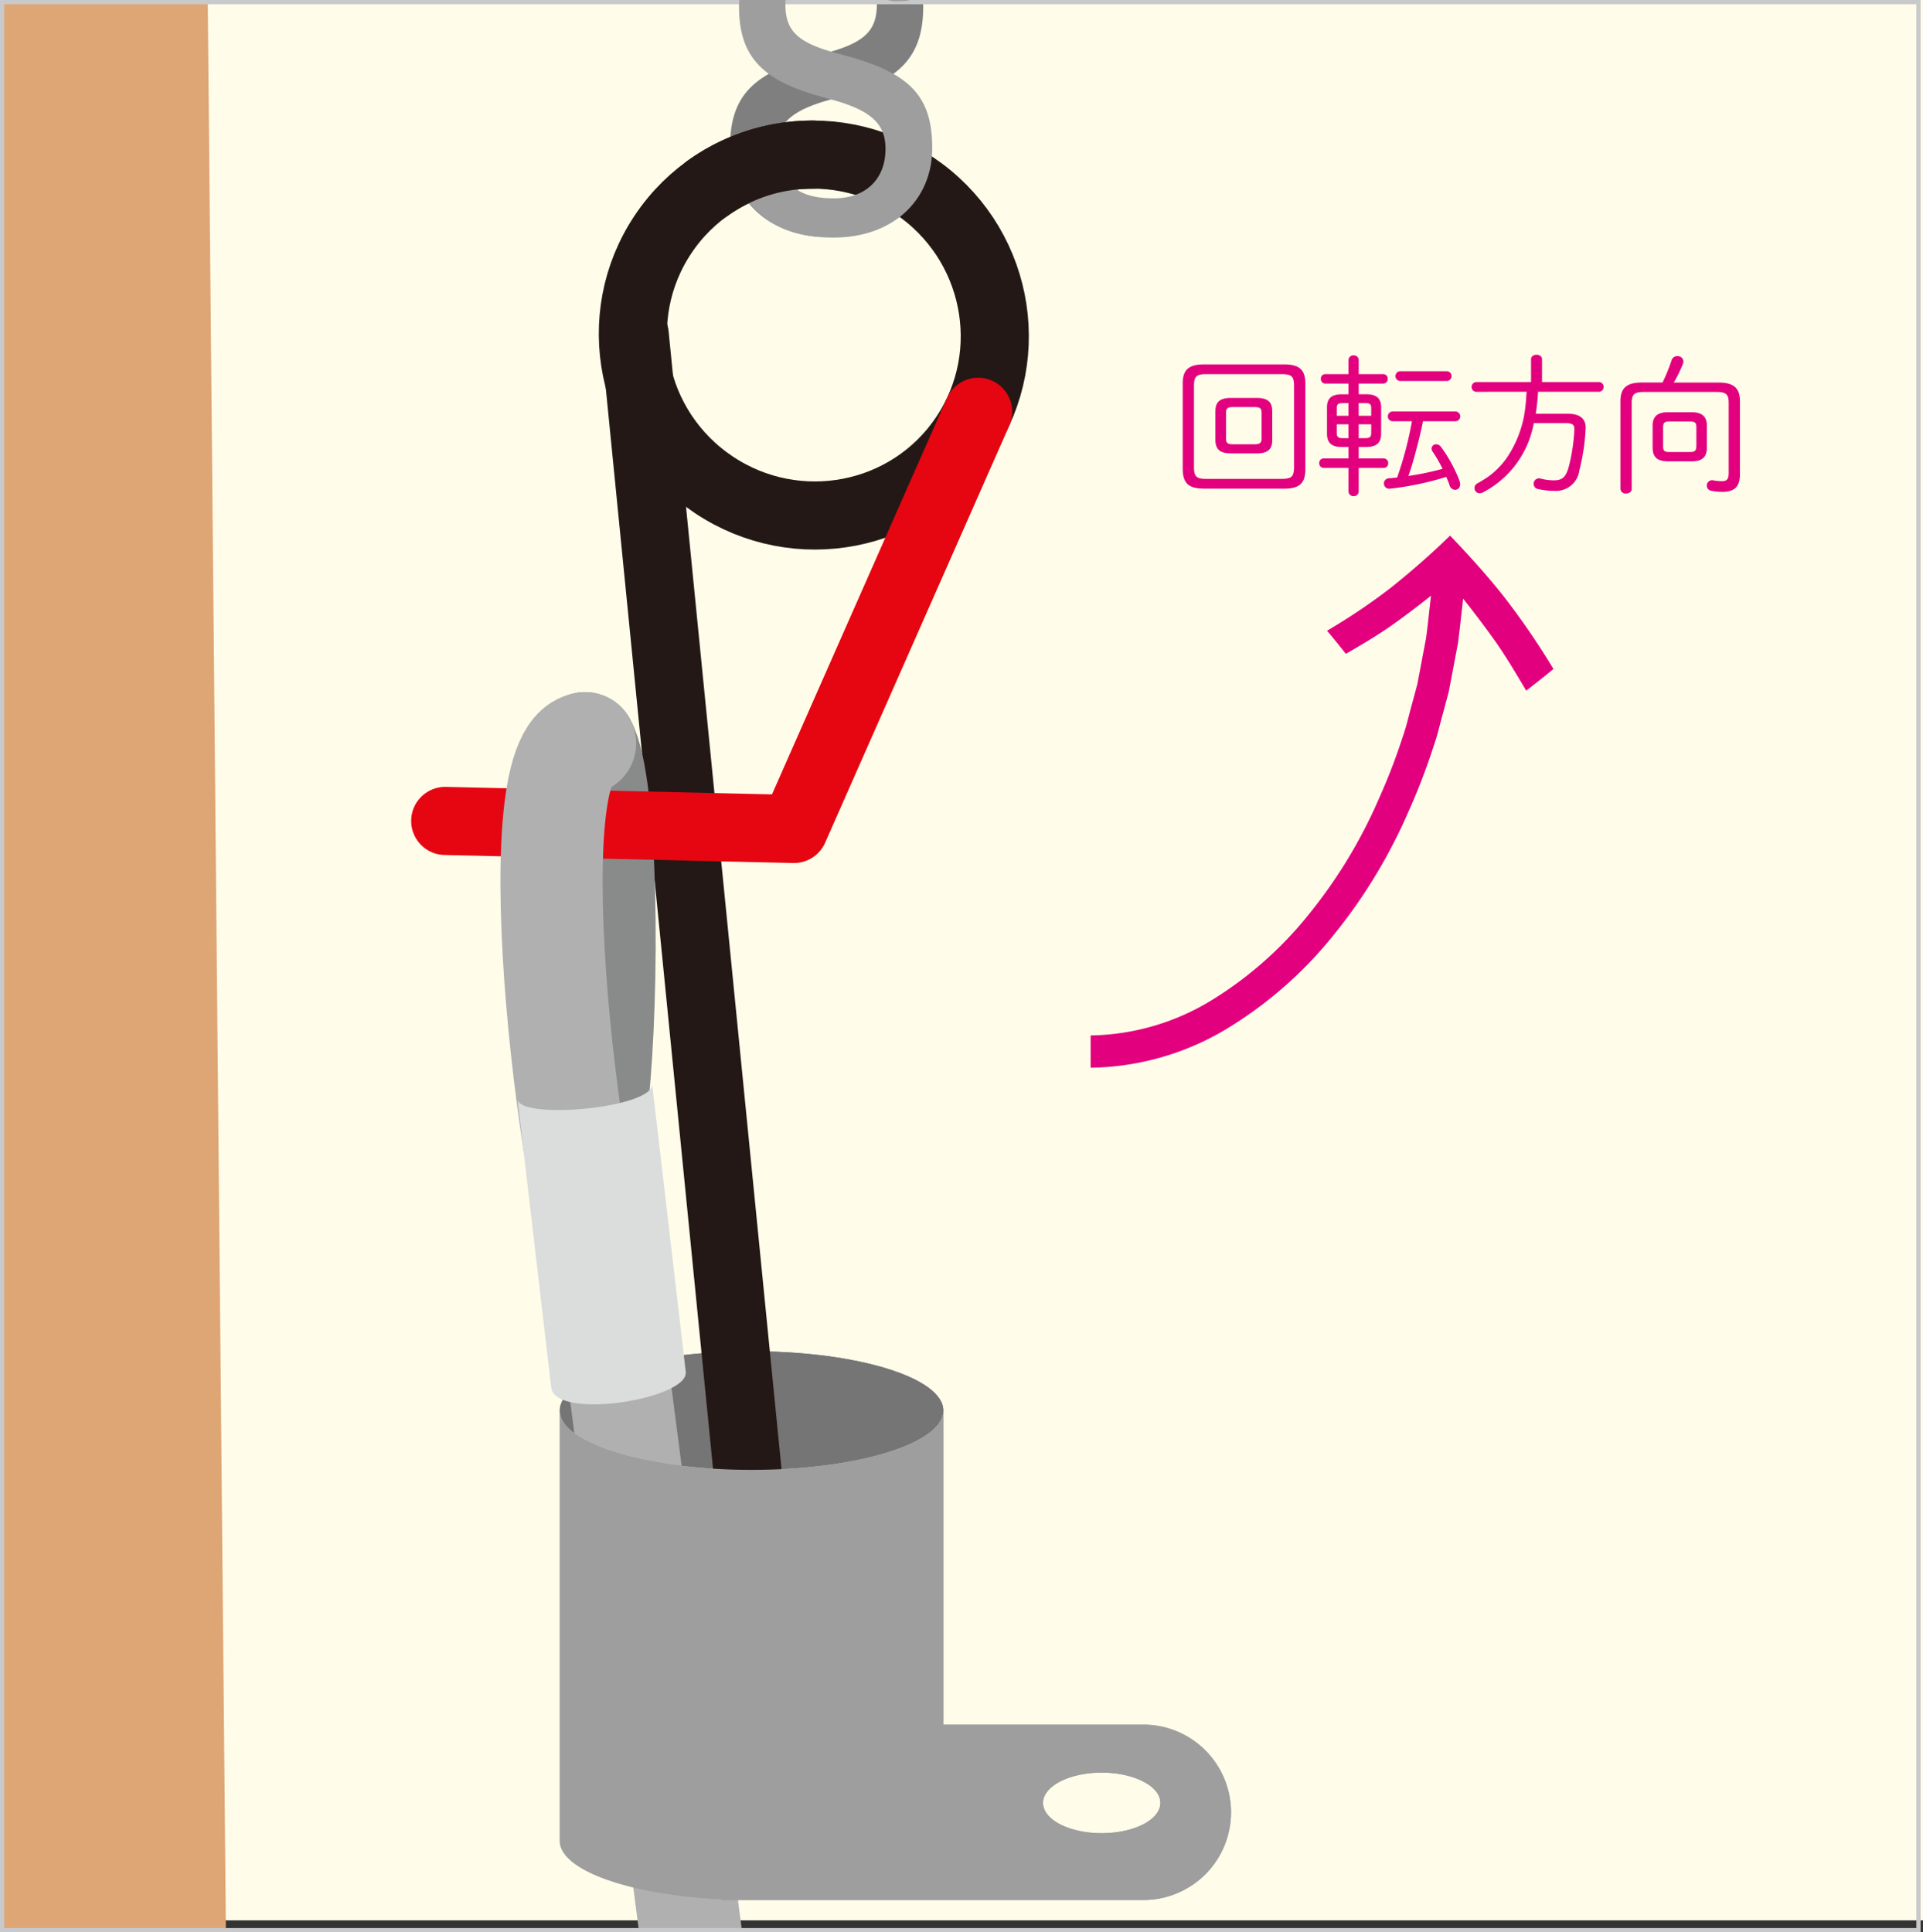
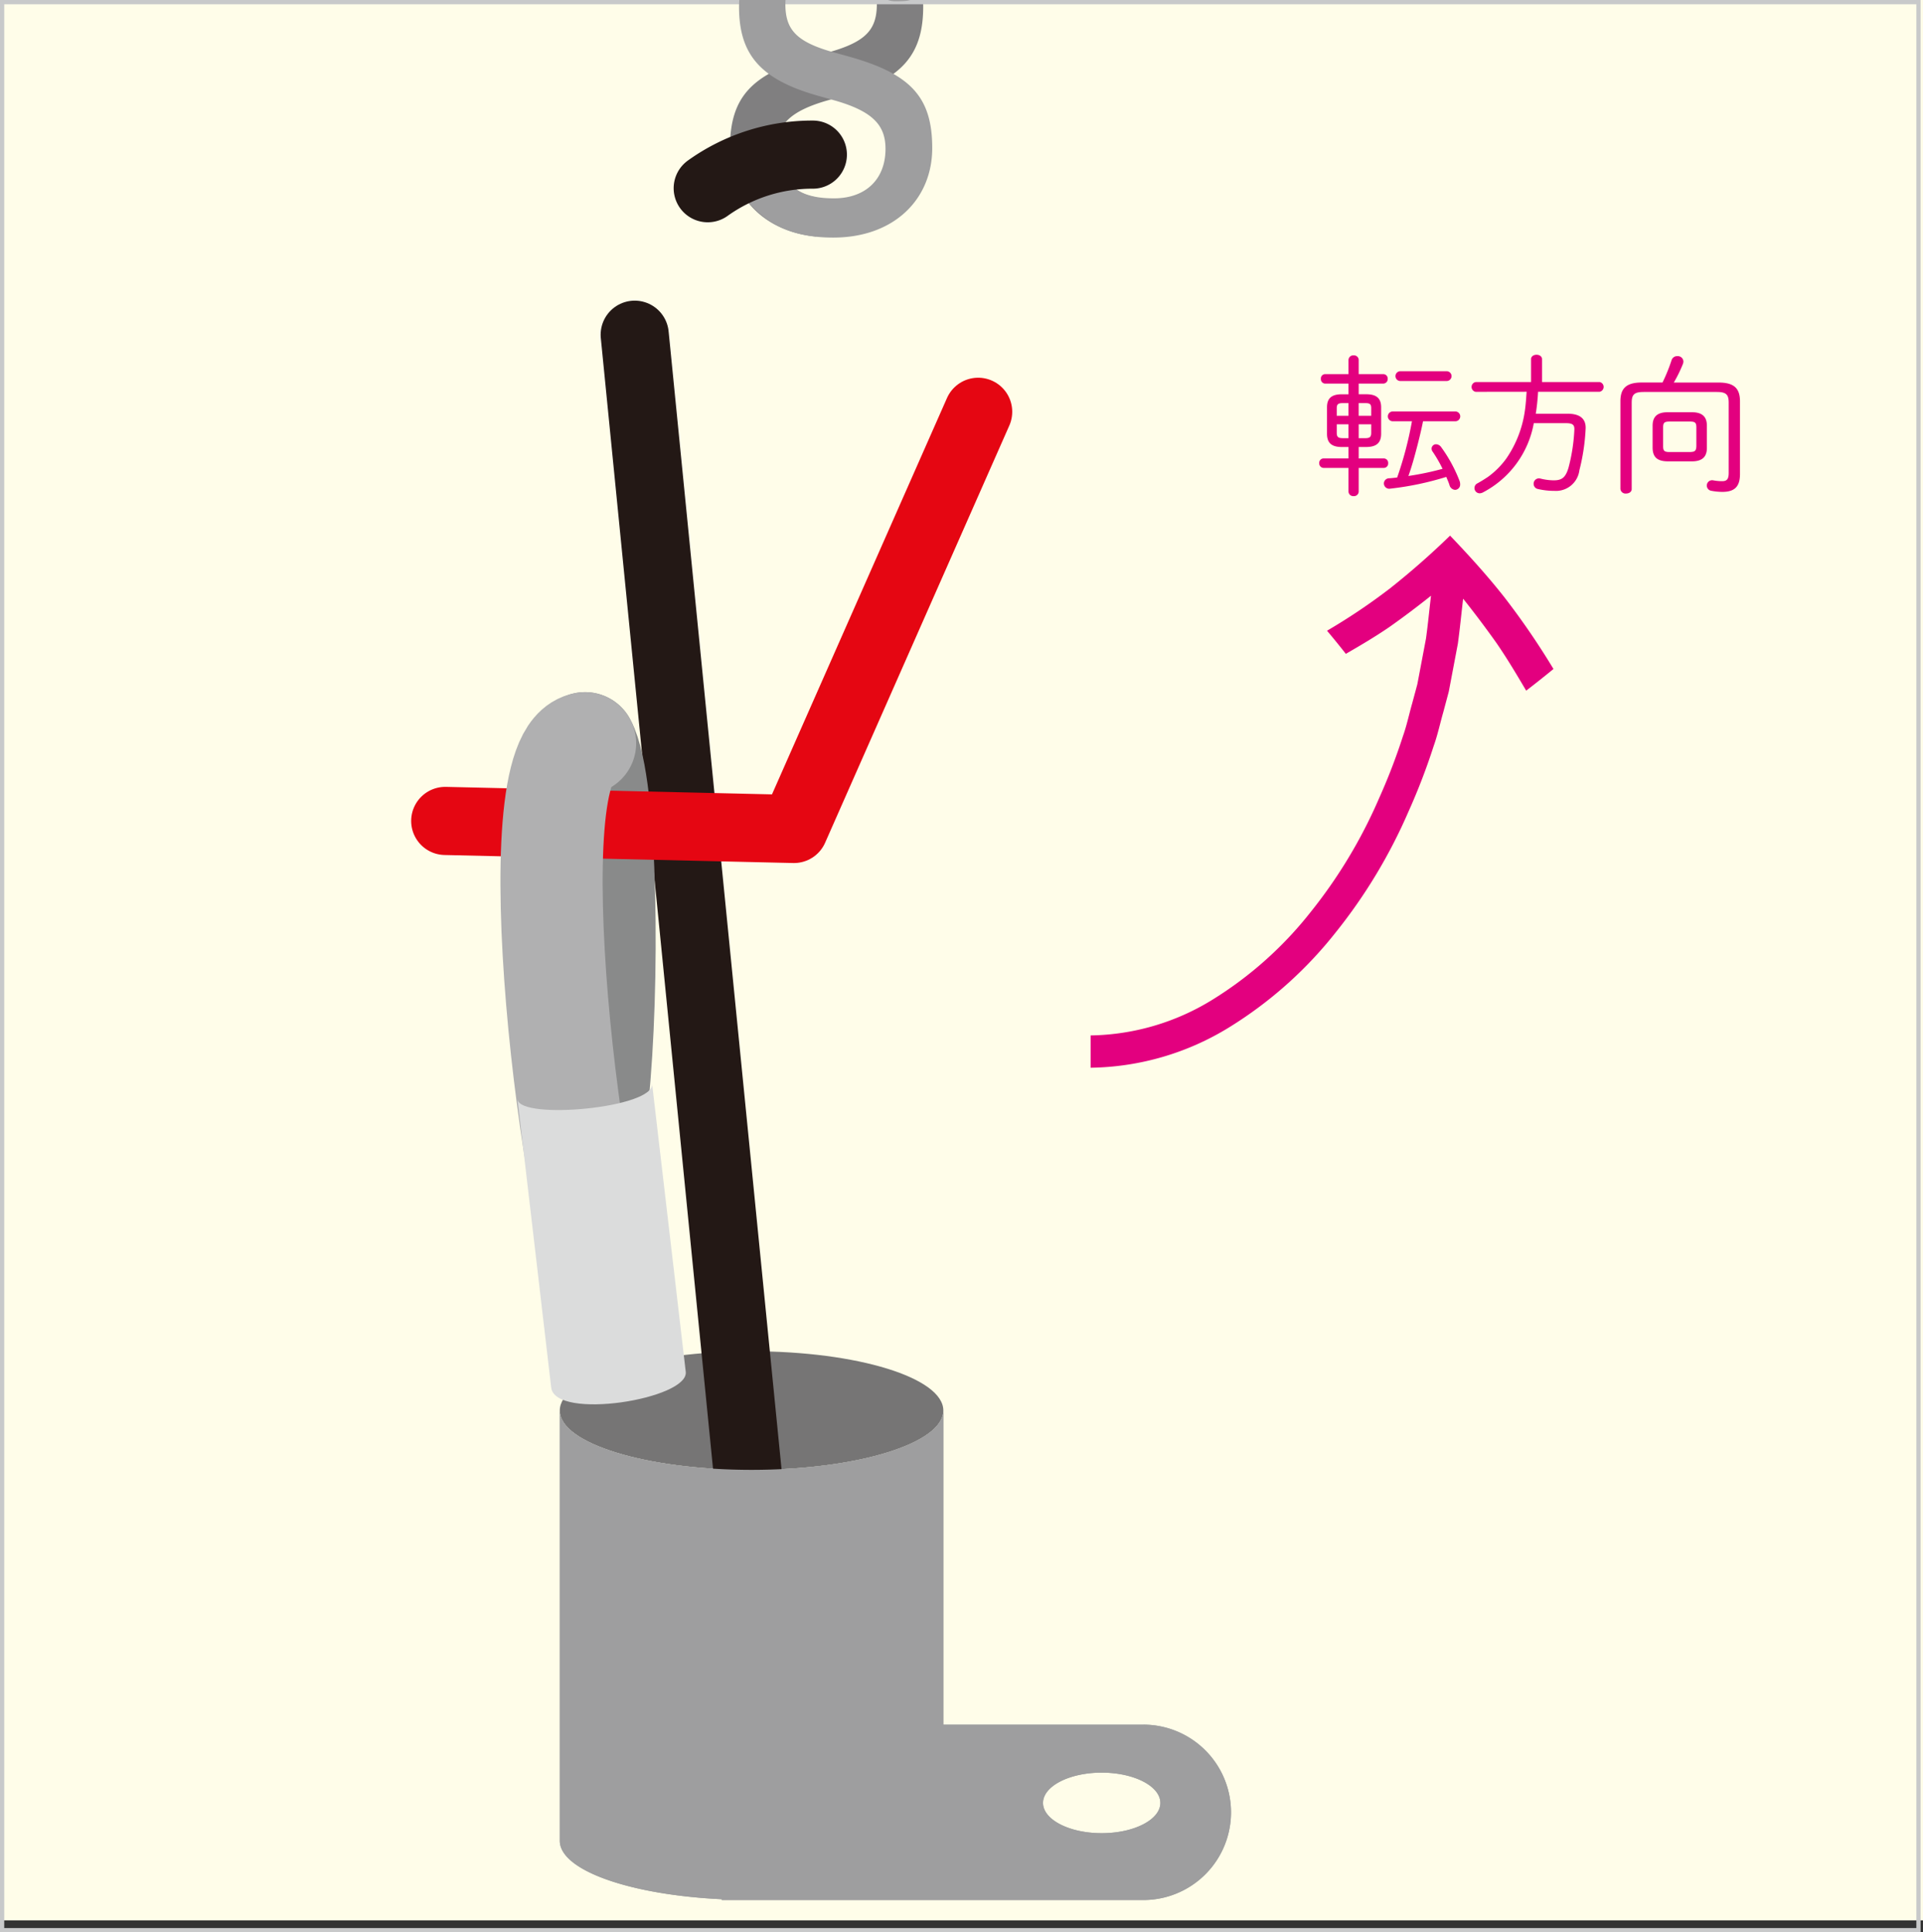
<svg xmlns="http://www.w3.org/2000/svg" width="220.276" height="221.367" viewBox="0 0 220.276 221.367">
  <rect x="0" y="0" width="220.276" height="221.367" fill="#333333" stroke="none" />
  <defs>
    <clipPath id="clip-path">
      <rect id="SVGID" width="220" height="221.368" transform="translate(1113.062 607.955)" fill="none" />
    </clipPath>
  </defs>
  <g id="グループ_286" data-name="グループ 286" transform="translate(-440.724 -1687)">
    <rect id="長方形_91" data-name="長方形 91" width="220" height="220" transform="translate(441 1687)" fill="#fffde9" />
    <g id="グループ_284" data-name="グループ 284" transform="translate(-672.338 1079.045)">
      <g id="グループ_280" data-name="グループ 280">
        <g id="グループ_279" data-name="グループ 279" clip-path="url(#clip-path)">
-           <path id="パス_1485" data-name="パス 1485" d="M1136.839,605.672l-58.816,1.023V831.607h60.939Z" fill="#dea575" />
          <path id="パス_1486" data-name="パス 1486" d="M1206.567,630.554a5.23,5.23,0,0,1-4.532-5.55c0-2.7,1.439-4.318,5.937-5.58l1.621-.449c6.836-1.889,9.22-4.814,9.22-10.258,0-5.3-3.957-8.9-10.21-8.9a12.457,12.457,0,0,0-9.627,3.733,2.432,2.432,0,0,0-.9,1.844,2.585,2.585,0,0,0,2.743,2.7,2.428,2.428,0,0,0,1.934-.812c1.935-2.294,3.644-3.012,5.669-3.012,3.193,0,5.082,1.708,5.082,4.137,0,2.925-1.215,4.364-5.667,5.58l-1.619.45c-7.063,1.976-9.538,4.632-9.538,10.481,0,5.422,3.782,9.556,9.886,10.136Z" fill="#807f80" />
-           <ellipse id="楕円形_138" data-name="楕円形 138" cx="21.968" cy="6.793" rx="21.968" ry="6.793" transform="translate(1177.184 762.758)" fill="#767575" />
          <ellipse id="楕円形_139" data-name="楕円形 139" cx="21.968" cy="6.793" rx="21.968" ry="6.793" transform="translate(1177.184 762.758)" fill="#767575" />
-           <line id="線_165" data-name="線 165" x2="9.155" y2="70.568" transform="translate(1183.446 762.06)" fill="none" stroke="#b0b0b1" stroke-linecap="round" stroke-linejoin="round" stroke-width="11.707" />
-           <ellipse id="楕円形_140" data-name="楕円形 140" cx="20.63" cy="20.775" rx="20.63" ry="20.775" transform="matrix(0.556, -0.831, 0.831, 0.556, 1177.55, 651.932)" fill="none" stroke="#231815" stroke-linecap="round" stroke-linejoin="round" stroke-width="7.805" />
          <path id="パス_1487" data-name="パス 1487" d="M1244.028,805.538H1221.12V769.551c0,3.752-9.835,6.793-21.968,6.793s-21.968-3.041-21.968-6.793v49.284c0,3.392,8.048,6.2,18.556,6.7v.09h48.288a10.045,10.045,0,1,0,0-20.09Zm-4.769,12.43c-3.712,0-6.721-1.553-6.721-3.468s3.009-3.469,6.721-3.469,6.72,1.553,6.72,3.469S1242.97,817.968,1239.259,817.968Z" fill="#9e9e9f" />
          <line id="線_166" data-name="線 166" x2="16.753" y2="168.818" transform="translate(1185.767 646.3)" fill="none" stroke="#231815" stroke-linecap="round" stroke-linejoin="round" stroke-width="7.805" />
          <path id="パス_1488" data-name="パス 1488" d="M1180.079,693.1c2.6,4.769,2.731,28.1,1.43,40.672" fill="none" stroke="#898a8a" stroke-linecap="round" stroke-linejoin="round" stroke-width="11.707" />
          <path id="パス_1489" data-name="パス 1489" d="M1225.108,655.129l-21.1,47.794-39.946-.92" fill="none" stroke="#e50612" stroke-linecap="round" stroke-linejoin="round" stroke-width="7.805" />
          <path id="パス_1490" data-name="パス 1490" d="M1183.109,756.4c-4.336-6.937-11.268-62-3.03-63.3" fill="none" stroke="#b0b0b1" stroke-linecap="round" stroke-linejoin="round" stroke-width="11.707" />
          <rect id="長方形_89" data-name="長方形 89" width="220" height="221.368" transform="translate(1113.062 607.955)" fill="none" stroke="#c8c9ca" stroke-miterlimit="10" stroke-width="0.97" />
          <path id="パス_1491" data-name="パス 1491" d="M1191.613,765.112c.366,3.129-14.97,5.6-15.414,1.8-.653-5.59-4.135-35.4-3.855-33.009s15.74.994,15.414-1.8S1191.085,760.586,1191.613,765.112Z" fill="#dbdcdc" />
          <path id="パス_1492" data-name="パス 1492" d="M1244.028,805.538H1221.12V769.551c0,3.752-9.835,6.793-21.968,6.793s-21.968-3.041-21.968-6.793v49.284c0,3.392,8.048,6.2,18.556,6.7v.09h48.288a10.045,10.045,0,1,0,0-20.09Zm-4.769,12.43c-3.712,0-6.721-1.553-6.721-3.468s3.009-3.469,6.721-3.469,6.72,1.553,6.72,3.469S1242.97,817.968,1239.259,817.968Z" fill="#9e9e9f" />
          <path id="パス_1493" data-name="パス 1493" d="M1206.937,618.975c-6.837-1.889-9.221-4.814-9.221-10.258,0-5.3,3.958-8.9,10.211-8.9,4.184,0,6.124.508,8.778,3.116a7.763,7.763,0,0,1,1.43,3.456c0,1.666-.852,1.706-2.425,1.706a2.431,2.431,0,0,1-1.935-.812c-1.934-2.294-3.644-3.012-5.669-3.012-3.192,0-5.081,1.708-5.081,4.137,0,2.925,1.214,4.364,5.667,5.58l1.619.45c7.063,1.976,9.537,4.632,9.537,10.481s-4.363,10.254-11.336,10.254c-5.083,0-7.99-1.753-10.374-4.814a6.029,6.029,0,0,1-1.169-2.934c.038-.645,4.635-2.615,5.041-2.711.061.531.031.6.215,1.939.963,3.142,3.229,4.023,6.376,4.023,3.644,0,5.894-2.206,5.894-5.667,0-2.7-1.44-4.318-5.937-5.58Z" fill="#9e9e9f" />
          <path id="パス_1494" data-name="パス 1494" d="M1206.171,625.669a20.553,20.553,0,0,0-12.039,3.848" fill="none" stroke="#231815" stroke-linecap="round" stroke-linejoin="round" stroke-width="7.805" />
        </g>
      </g>
      <g id="グループ_281" data-name="グループ 281">
        <path id="パス_1495" data-name="パス 1495" d="M1279.165,669.317c2.091,2.19,4.264,4.567,6.264,7.115a86.856,86.856,0,0,1,5.581,8.163q-1.568,1.287-3.127,2.483c-1.125-1.909-2.211-3.731-3.423-5.488q-1.881-2.643-3.8-5.048c-.2,1.714-.368,3.434-.6,5.143l-.965,5.092-.03.159-.027.14c-.028.166-.082.326-.122.489l-.521,1.949c-.37,1.292-.647,2.612-1.1,3.881a72.427,72.427,0,0,1-2.895,7.538,60.505,60.505,0,0,1-8.347,13.854,46.894,46.894,0,0,1-12.182,10.855,31.012,31.012,0,0,1-15.88,4.634v-3.7a27.317,27.317,0,0,0,13.995-4.118,43.222,43.222,0,0,0,11.187-9.992,56.828,56.828,0,0,0,7.853-13.043,69.053,69.053,0,0,0,2.749-7.155c.429-1.206.688-2.465,1.041-3.7l.5-1.855c.038-.155.09-.307.117-.465l.025-.134.029-.151.919-4.853c.225-1.631.38-3.272.575-4.907q-2.4,1.915-4.779,3.592c-1.624,1.111-3.342,2.123-4.978,3.066q-1.072-1.369-2.154-2.649a69.318,69.318,0,0,0,7.252-4.88A90.439,90.439,0,0,0,1279.165,669.317Z" fill="#e3007f" />
      </g>
      <g id="グループ_283" data-name="グループ 283">
        <g id="グループ_282" data-name="グループ 282">
-           <path id="パス_1496" data-name="パス 1496" d="M1250.932,663.936c-1.572-.036-2.358-.472-2.393-2.166v-9.9c0-1.539.681-2.168,2.393-2.168h9.258c1.712,0,2.393.629,2.393,2.168v9.9c0,1.536-.681,2.166-2.393,2.166Zm9.014-1.118c.978-.019,1.327-.211,1.344-1.259v-9.485c0-1.014-.348-1.258-1.344-1.258h-8.769c-1,0-1.346.244-1.346,1.258v9.485c0,1.014.35,1.259,1.346,1.259Zm-5.9-2.918c-1.1-.017-1.747-.332-1.765-1.537v-3.284c0-1.014.454-1.538,1.765-1.538h2.987c1.309,0,1.764.524,1.764,1.538v3.284c0,1.014-.455,1.537-1.764,1.537Zm2.741-1.048c.524-.017.787-.087.787-.663v-2.935c0-.489-.14-.664-.787-.664h-2.5c-.646,0-.786.175-.786.664v2.935c0,.488.14.663.786.663Z" fill="#e3007f" />
          <path id="パス_1497" data-name="パス 1497" d="M1268.7,659.166v1.31h2.865a.5.5,0,0,1,.507.542.5.5,0,0,1-.507.541H1268.7v2.708a.535.535,0,0,1-.576.523.542.542,0,0,1-.594-.523v-2.708h-2.847a.513.513,0,0,1-.506-.541.5.5,0,0,1,.506-.542h2.847v-1.31h-.751c-1.205,0-1.712-.489-1.712-1.519v-3.023c0-1.03.507-1.5,1.712-1.5h.751V651.9h-2.672a.5.5,0,0,1-.489-.542.491.491,0,0,1,.489-.542h2.672v-1.624a.544.544,0,0,1,.594-.525.537.537,0,0,1,.576.525v1.624h2.813a.505.505,0,0,1,.507.542.515.515,0,0,1-.507.542H1268.7v1.222h.857c1.188,0,1.712.472,1.712,1.5v3.023c0,1.03-.524,1.519-1.712,1.519Zm-1.8-5.03c-.559,0-.716.121-.716.593v.856h1.345v-1.449Zm-.716,3.406c0,.47.157.611.716.611h.629v-1.59h-1.345Zm3.948-2.813c0-.472-.139-.593-.7-.593h-.735v1.449h1.433Zm-.7,3.424c.472,0,.7-.088.7-.611v-.979H1268.7v1.59Zm3.109-1.939a.562.562,0,0,1,0-1.118h7.284a.562.562,0,0,1,0,1.118h-3.756c-.192.961-.419,1.9-.664,2.848-.3,1.152-.611,2.3-1.013,3.422a32.717,32.717,0,0,0,3.913-.82,15.429,15.429,0,0,0-1.118-1.939.61.61,0,0,1-.139-.384.507.507,0,0,1,.524-.489.749.749,0,0,1,.576.331,16.8,16.8,0,0,1,2.1,3.862,1.031,1.031,0,0,1,.07.383.6.6,0,0,1-.576.646.716.716,0,0,1-.647-.559c-.087-.279-.227-.593-.366-.925a34.236,34.236,0,0,1-6.428,1.346.611.611,0,0,1-.717-.595.6.6,0,0,1,.611-.594c.3-.017.595-.053.909-.087a41.375,41.375,0,0,0,1.694-6.446Zm.874-4.612a.562.562,0,0,1,0-1.118h5.414a.562.562,0,0,1,0,1.118Z" fill="#e3007f" />
          <path id="パス_1498" data-name="パス 1498" d="M1282.1,652.843a.567.567,0,0,1,0-1.118h6.341V649.1c0-.332.314-.506.629-.506s.628.174.628.506v2.62h6.586a.567.567,0,0,1,0,1.118h-7.04a24.36,24.36,0,0,1-.262,2.515h3.668c1.451,0,2.079.629,2.045,1.677a23.564,23.564,0,0,1-.717,4.8,2.7,2.7,0,0,1-2.864,2.359,8.163,8.163,0,0,1-1.87-.21.6.6,0,0,1-.507-.593.611.611,0,0,1,.613-.629.9.9,0,0,1,.209.034,6.411,6.411,0,0,0,1.467.193c.891,0,1.363-.262,1.712-1.469a20.585,20.585,0,0,0,.664-4.348c.018-.542-.193-.733-.978-.733h-3.669a11.162,11.162,0,0,1-5.852,7.946.841.841,0,0,1-.331.088.6.6,0,0,1-.245-1.153c.4-.227.8-.471,1.188-.733a9.4,9.4,0,0,0,2.079-2.078,12.762,12.762,0,0,0,2.148-5.556c.1-.7.14-1.415.192-2.113Z" fill="#e3007f" />
          <path id="パス_1499" data-name="パス 1499" d="M1303.5,651.777a19.9,19.9,0,0,0,1.047-2.585.654.654,0,0,1,.646-.436.64.64,0,0,1,.7.61.8.8,0,0,1-.07.315,15.556,15.556,0,0,1-1.031,2.1h5.153c1.782,0,2.428.7,2.428,2.148v8.334c0,1.379-.559,2.042-2.009,2.042a6.993,6.993,0,0,1-1.258-.121.609.609,0,1,1,.176-1.205,5.439,5.439,0,0,0,1.047.1c.542,0,.752-.227.752-.944V654.1c0-.926-.263-1.241-1.381-1.241h-8.349c-1.118,0-1.38.315-1.38,1.241v9.869c0,.348-.314.524-.647.524a.581.581,0,0,1-.646-.524V653.925c0-1.449.646-2.148,2.428-2.148Zm.576,9.032c-1.083-.019-1.694-.4-1.711-1.538V656.72c0-.944.453-1.537,1.711-1.537h2.794c1.259,0,1.712.593,1.712,1.537v2.551c0,.943-.453,1.538-1.712,1.538Zm2.568-1.067c.524-.017.716-.1.733-.663v-2.166c0-.524-.139-.665-.733-.665h-2.341c-.594,0-.733.141-.733.665v2.166c0,.523.139.663.733.663Z" fill="#e3007f" />
        </g>
      </g>
    </g>
  </g>
</svg>